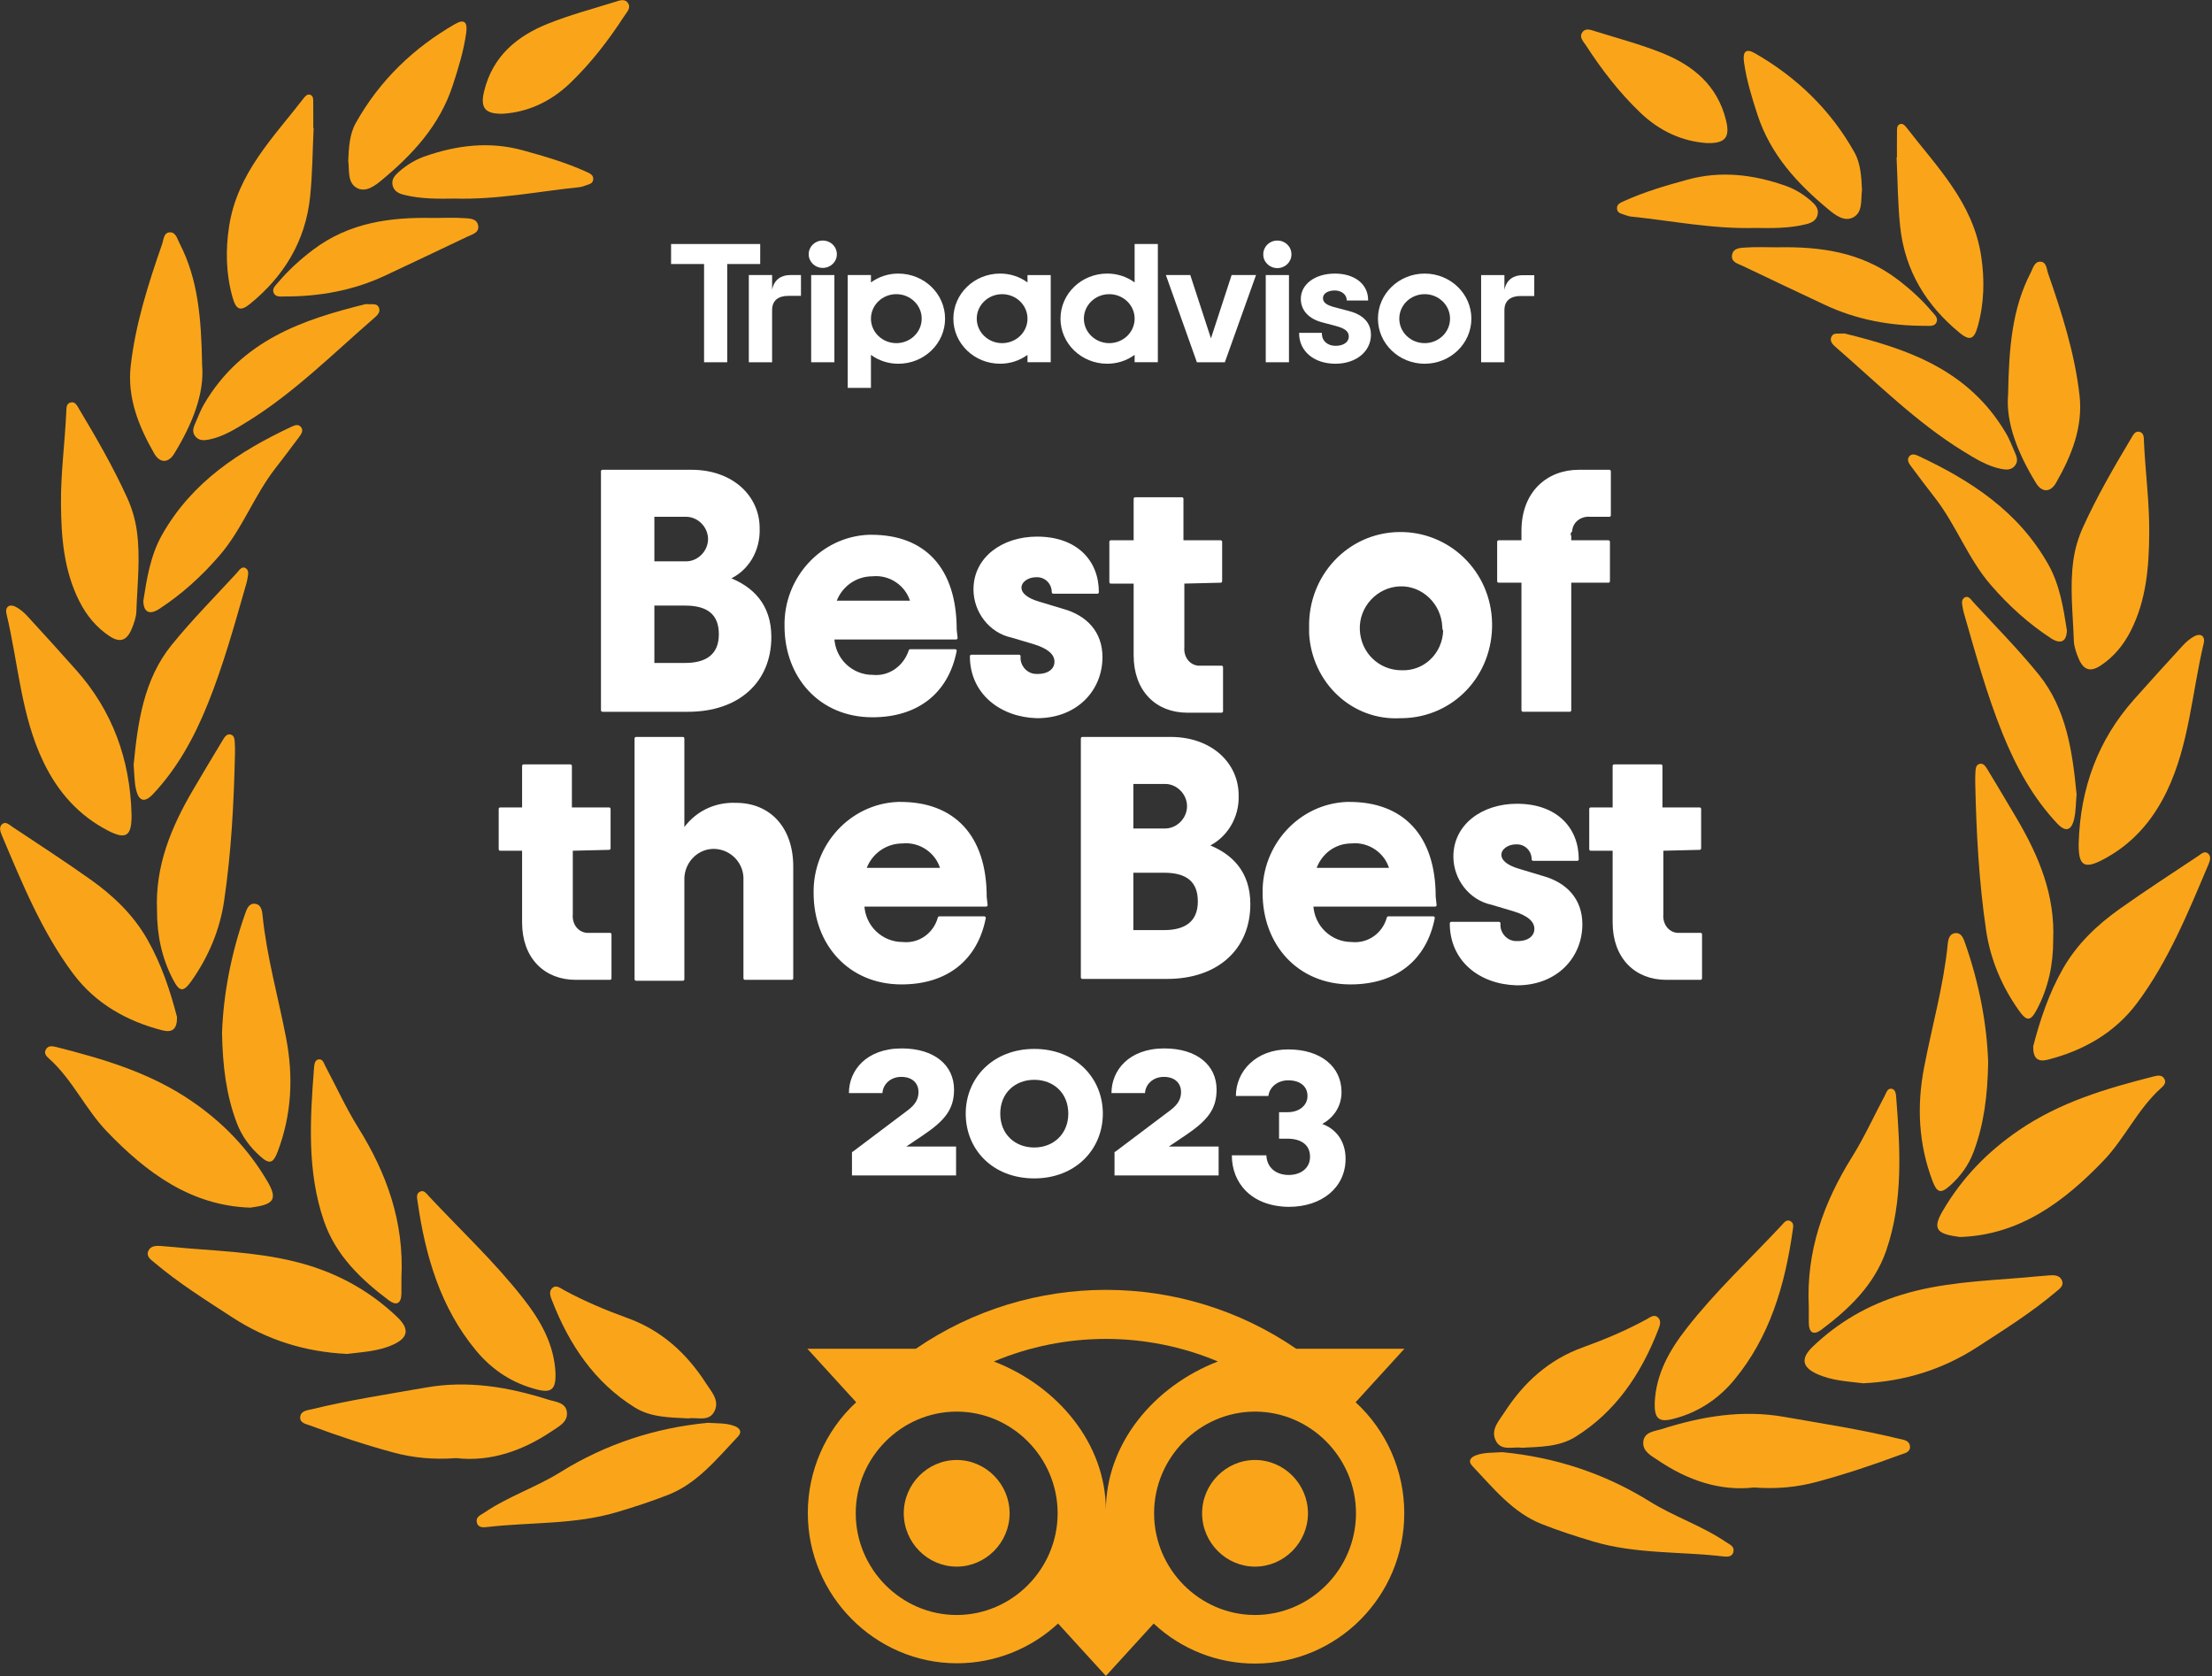
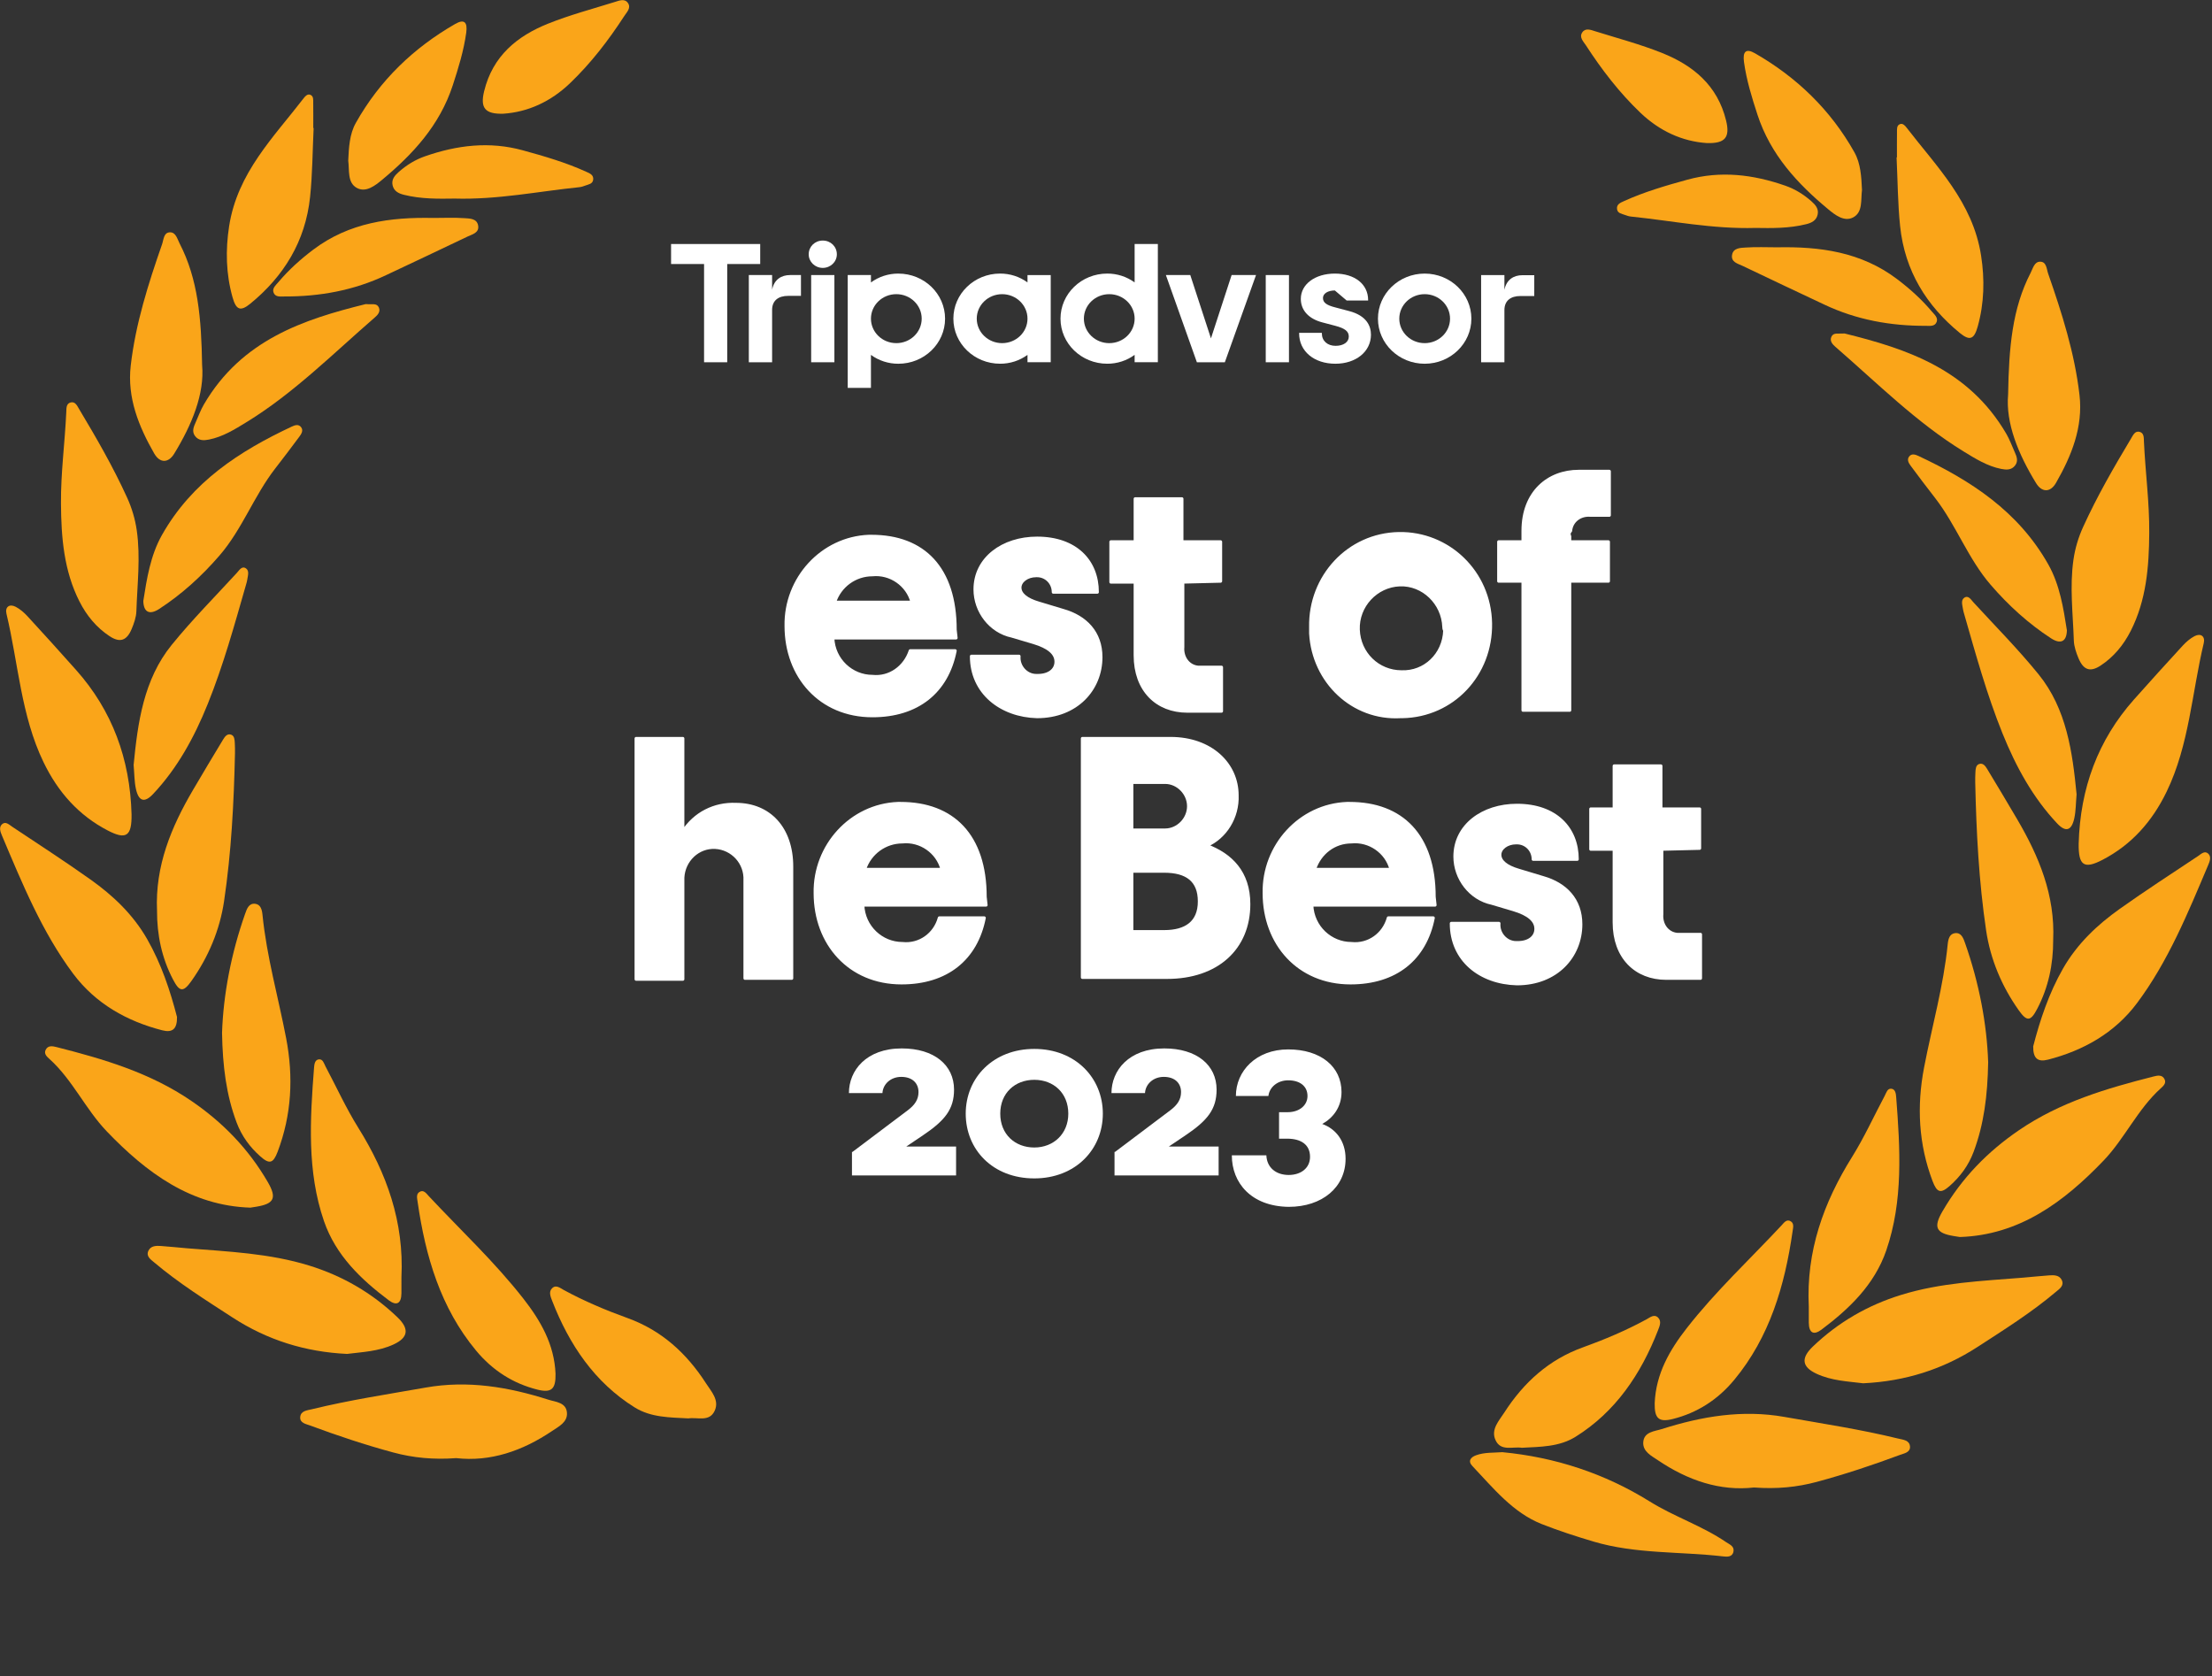
<svg xmlns="http://www.w3.org/2000/svg" width="100%" height="100%" viewBox="0 0 1065 807" version="1.1" xml:space="preserve" style="fill-rule:evenodd;clip-rule:evenodd;stroke-linejoin:round;stroke-miterlimit:2;">
  <rect x="0" y="0" width="1065" height="807" fill="#333333" stroke="none" />
  <g transform="matrix(1,0,0,1,-32353,-13486.3)">
    <g transform="matrix(6.778,0,0,6.829,31641.7,12822.9)">
      <g transform="matrix(0.301,0,0,0.301,237.29,187.028)">
        <path d="M0,25.354C-3.517,24.911 -7.424,24.779 -11.013,23.118C-14.422,21.54 -14.765,19.5 -11.899,16.772C-5.878,11.038 1.113,7.058 8.944,4.657C18.344,1.773 28.051,1.392 37.714,0.616C39.784,0.45 41.851,0.213 43.923,0.075C45.02,0 46.272,0.005 46.848,1.137C47.532,2.486 46.307,3.25 45.522,3.91C39.715,8.785 33.326,12.759 27.004,16.831C18.822,22.1 9.9,24.883 0,25.354" style="fill:rgb(250,165,25);fill-rule:nonzero;" />
      </g>
      <g transform="matrix(0.301,0,0,0.301,244.157,172.884)">
        <path d="M0,38.084C-0.488,38.008 -0.979,37.938 -1.467,37.855C-5.605,37.167 -6.291,35.825 -4.112,32.097C0.456,24.277 6.535,18.098 13.928,13.085C23.703,6.458 34.613,3.289 45.709,0.489C46.661,0.249 47.799,0 48.339,1.193C48.749,2.101 47.981,2.759 47.396,3.282C41.98,8.125 38.906,15.025 33.91,20.197C24.482,29.959 13.973,37.645 0,38.084" style="fill:rgb(250,165,25);fill-rule:nonzero;" />
      </g>
      <g transform="matrix(0.301,0,0,0.301,249.368,158.213)">
        <path d="M0,42.171C1.587,36.076 3.695,29.734 7.053,23.92C10.398,18.127 15.126,13.707 20.408,9.983C26.478,5.702 32.722,1.692 38.912,-2.399C39.616,-2.865 40.452,-3.739 41.304,-2.961C42.081,-2.249 41.676,-1.18 41.32,-0.345C36.523,10.92 31.831,22.32 24.493,32.054C19.211,39.06 11.801,43.171 3.489,45.288C1.052,45.91 -0.04,44.982 0,42.171" style="fill:rgb(250,165,25);fill-rule:nonzero;" />
      </g>
      <g transform="matrix(0.301,0,0,0.301,229.535,196.778)">
        <path d="M0,17.365C-7.998,18.271 -15.604,15.717 -22.638,11.005C-24.192,9.963 -26.288,8.955 -26.135,6.749C-25.964,4.302 -23.433,4.211 -21.779,3.688C-12.327,0.701 -2.766,-0.906 7.183,0.837C16.16,2.409 25.171,3.758 34.045,5.913C35.177,6.188 36.704,6.263 36.815,7.77C36.917,9.16 35.429,9.373 34.459,9.731C28.018,12.109 21.504,14.259 14.885,16.034C10.154,17.303 5.335,17.761 0,17.365" style="fill:rgb(250,165,25);fill-rule:nonzero;" />
      </g>
      <g transform="matrix(0.301,0,0,0.301,252.598,143.577)">
        <path d="M0,43.318C0.354,30.359 4.562,19.031 13.07,9.546C16.861,5.32 20.681,1.122 24.539,-3.036C25.353,-3.913 26.308,-4.737 27.345,-5.274C28.814,-6.035 29.9,-5.229 29.517,-3.635C26.721,7.974 26.092,20.176 20.781,31.104C17.348,38.171 12.433,43.61 5.599,47.128C1.274,49.353 -0.078,48.468 0,43.318" style="fill:rgb(250,165,25);fill-rule:nonzero;" />
      </g>
      <g transform="matrix(0.301,0,0,0.301,257.61,137.336)">
        <path d="M0,-8.705C-0.049,-0.781 -0.687,7.018 -4.349,14.196C-6.062,17.555 -8.396,20.343 -11.476,22.355C-13.919,23.951 -15.528,23.408 -16.689,20.643C-17.239,19.334 -17.748,17.888 -17.795,16.487C-18.003,10.193 -18.793,3.899 -17.888,-2.407C-17.501,-5.1 -16.718,-7.676 -15.61,-10.094C-12.313,-17.292 -8.345,-24.1 -4.279,-30.844C-3.819,-31.607 -3.371,-32.656 -2.293,-32.393C-1.189,-32.123 -1.29,-30.976 -1.248,-30.076C-0.921,-22.949 0.062,-15.862 0,-8.705" style="fill:rgb(250,165,25);fill-rule:nonzero;" />
      </g>
      <g transform="matrix(0.301,0,0,0.301,250.787,156.669)">
        <path d="M0,22.433C0.016,28.098 -1.123,33.492 -3.765,38.509C-5.316,41.457 -6.183,41.589 -8.15,38.823C-12.116,33.247 -14.807,26.966 -15.824,20.16C-17.535,8.707 -18.137,-2.873 -18.395,-14.463C-18.413,-15.291 -18.393,-16.121 -18.348,-16.947C-18.309,-17.676 -18.251,-18.525 -17.518,-18.806C-16.601,-19.156 -16.025,-18.391 -15.604,-17.7C-13.211,-13.775 -10.834,-9.838 -8.494,-5.879C-3.37,2.794 0.479,11.896 0,22.433" style="fill:rgb(250,165,25);fill-rule:nonzero;" />
      </g>
      <g transform="matrix(0.301,0,0,0.301,233.427,175.902)">
        <path d="M0,44.361C-0.644,31.389 3.487,19.998 10.2,9.326C13.075,4.756 15.353,-0.226 17.916,-5.013C18.29,-5.71 18.525,-6.761 19.469,-6.672C20.437,-6.58 20.562,-5.513 20.622,-4.73C21.566,7.381 22.317,19.58 18.277,31.222C15.497,39.233 9.532,44.89 2.99,49.756C1.152,51.122 0.023,50.55 0.002,48.09C-0.009,46.847 0,45.604 0,44.361" style="fill:rgb(250,165,25);fill-rule:nonzero;" />
      </g>
      <g transform="matrix(0.301,0,0,0.301,246.169,172.154)">
        <path d="M0,-0.422C-0.14,7.405 -1,14.131 -3.446,20.59C-4.651,23.773 -6.576,26.335 -9.029,28.5C-11.201,30.417 -12.078,30.158 -13.135,27.385C-16.424,18.751 -16.883,9.909 -15.129,0.833C-13.267,-8.806 -10.533,-18.261 -9.545,-28.085C-9.428,-29.25 -9.121,-30.501 -7.817,-30.657C-6.312,-30.839 -5.841,-29.424 -5.441,-28.298C-2.143,-19.004 -0.303,-9.403 0,-0.422" style="fill:rgb(250,165,25);fill-rule:nonzero;" />
      </g>
      <g transform="matrix(0.301,0,0,0.301,222.481,184.423)">
        <path d="M0,38.638C0.295,31.746 3.547,26.204 7.556,21.108C14.365,12.449 22.408,5.024 29.908,-2.946C30.495,-3.57 31.134,-4.565 32.148,-3.903C32.934,-3.391 32.663,-2.42 32.546,-1.61C30.7,11.182 27.112,23.216 18.774,33.201C14.872,37.875 10.034,40.929 4.291,42.367C0.95,43.203 -0.077,42.242 0,38.638" style="fill:rgb(250,165,25);fill-rule:nonzero;" />
      </g>
      <g transform="matrix(0.301,0,0,0.301,247.586,122.535)">
        <path d="M0,8.023C0.186,-2.931 0.954,-12.081 5.309,-20.451C5.864,-21.52 6.189,-23.071 7.561,-23.064C9.081,-23.057 9.068,-21.351 9.451,-20.26C12.698,-11.01 15.705,-1.655 16.846,8.162C17.721,15.691 14.941,22.422 11.32,28.706C9.944,31.094 7.937,30.972 6.593,28.792C2.38,21.964 -0.604,14.725 0,8.023" style="fill:rgb(250,165,25);fill-rule:nonzero;" />
      </g>
      <g transform="matrix(0.301,0,0,0.301,239.689,118.782)">
        <path d="M0,-35.027C0,-36.997 -0.018,-38.966 0.01,-40.936C0.02,-41.64 -0.092,-42.508 0.717,-42.813C1.349,-43.052 1.862,-42.522 2.228,-42.052C9.363,-32.85 17.91,-24.527 19.858,-12.021C20.727,-6.447 20.604,-0.867 19.057,4.604C18.219,7.564 17.207,8.025 14.837,6.098C7.006,-0.271 1.853,-8.42 0.75,-18.896C0.188,-24.238 0.175,-29.645 -0.086,-35.022C-0.057,-35.024 -0.028,-35.026 0,-35.027" style="fill:rgb(250,165,25);fill-rule:nonzero;" />
      </g>
      <g transform="matrix(0.301,0,0,0.301,252.45,141.771)">
        <path d="M0,37.775C-0.186,39.871 -0.165,41.661 -0.536,43.357C-1.182,46.314 -2.567,46.717 -4.585,44.591C-10.324,38.542 -14.313,31.301 -17.479,23.521C-21.171,14.446 -23.798,4.991 -26.521,-4.428C-26.636,-4.824 -26.762,-5.223 -26.818,-5.63C-26.946,-6.538 -27.356,-7.669 -26.529,-8.252C-25.549,-8.942 -24.921,-7.82 -24.346,-7.197C-19.185,-1.615 -13.797,3.768 -8.979,9.66C-2.346,17.773 -0.968,27.897 0,37.775" style="fill:rgb(250,165,25);fill-rule:nonzero;" />
      </g>
      <g transform="matrix(0.301,0,0,0.301,251.761,130.107)">
        <path d="M0,38.104C-0.053,40.733 -1.442,41.469 -3.745,39.983C-9.071,36.547 -13.767,32.31 -17.996,27.449C-23.317,21.336 -26.129,13.496 -31.081,7.148C-33.019,4.666 -34.939,2.168 -36.82,-0.361C-37.291,-0.994 -37.844,-1.819 -37.215,-2.608C-36.61,-3.365 -35.738,-3.053 -35.011,-2.714C-22.723,3.016 -11.478,10.192 -4.379,22.7C-1.668,27.478 -0.81,32.968 0,38.104" style="fill:rgb(250,165,25);fill-rule:nonzero;" />
      </g>
      <g transform="matrix(0.301,0,0,0.301,237.206,102.814)">
        <path d="M0,25.659C-0.307,27.922 0.247,30.831 -2.045,32.061C-4.174,33.204 -6.343,31.516 -8.002,30.147C-15.232,24.179 -21.58,17.41 -24.672,8.012C-25.994,3.991 -27.254,-0.063 -27.845,-4.285C-28.199,-6.818 -27.342,-7.545 -25.251,-6.353C-15.489,-0.785 -7.464,6.788 -1.779,16.849C-0.306,19.456 -0.146,22.578 0,25.659" style="fill:rgb(250,165,25);fill-rule:nonzero;" />
      </g>
      <g transform="matrix(0.301,0,0,0.301,235.962,130.21)">
        <path d="M0,-31.755C14.658,-28.167 29.289,-23.388 38.195,-8.25C38.969,-6.936 39.505,-5.468 40.135,-4.064C40.603,-3.02 41.095,-1.929 40.28,-0.856C39.42,0.278 38.193,0.206 37.003,-0.026C33.729,-0.668 30.897,-2.422 28.083,-4.137C16.983,-10.902 7.709,-20.151 -2.137,-28.62C-2.804,-29.193 -3.565,-29.987 -3.073,-31.008C-2.58,-32.033 -1.515,-31.625 0,-31.755" style="fill:rgb(250,165,25);fill-rule:nonzero;" />
      </g>
      <g transform="matrix(0.301,0,0,0.301,231.177,120.118)">
        <path d="M0,-18.403C10.054,-18.608 19.797,-17.338 28.285,-10.977C31.275,-8.736 34.064,-6.254 36.508,-3.374C37.082,-2.698 37.992,-1.972 37.674,-0.999C37.279,0.205 36.034,-0.017 35.093,-0.014C26.776,0.012 18.73,-1.414 11.096,-5.008C4.682,-8.028 -1.757,-10.994 -8.152,-14.056C-9.239,-14.576 -10.955,-14.918 -10.623,-16.666C-10.314,-18.292 -8.622,-18.269 -7.421,-18.352C-4.957,-18.522 -2.475,-18.403 0,-18.403" style="fill:rgb(250,165,25);fill-rule:nonzero;" />
      </g>
      <g transform="matrix(0.301,0,0,0.301,229.647,109.252)">
        <path d="M0,13.159C-10.186,13.446 -19.75,11.474 -29.397,10.496C-29.885,10.447 -30.373,10.294 -30.835,10.115C-31.557,9.835 -32.535,9.756 -32.688,8.792C-32.877,7.607 -31.862,7.244 -31.067,6.885C-26.231,4.7 -21.173,3.244 -16.088,1.857C-8.233,-0.287 -0.571,0.639 7.006,3.261C9.291,4.052 11.334,5.295 13.177,6.913C14.125,7.746 14.966,8.68 14.637,10.077C14.313,11.451 13.179,11.974 11.984,12.272C7.896,13.294 3.729,13.213 0,13.159" style="fill:rgb(250,165,25);fill-rule:nonzero;" />
      </g>
      <g transform="matrix(0.301,0,0,0.301,211.657,206.924)">
        <path d="M0,-24.613C12.405,-23.44 24.113,-19.661 34.796,-13.062C40.63,-9.459 47.128,-7.391 52.797,-3.553C53.602,-3.008 54.795,-2.608 54.551,-1.339C54.293,0 53.021,-0.099 52.099,-0.205C41.89,-1.379 31.482,-0.729 21.473,-3.691C17.379,-4.902 13.298,-6.212 9.315,-7.77C2.493,-10.441 -2.104,-16.175 -7.061,-21.363C-8.188,-22.544 -7.468,-23.426 -6.209,-23.883C-4.201,-24.611 -2.104,-24.453 0,-24.613" style="fill:rgb(250,165,25);fill-rule:nonzero;" />
      </g>
      <g transform="matrix(0.301,0,0,0.301,213.048,190.032)">
        <path d="M0,30.474C-2.206,30.152 -4.978,31.375 -6.223,28.687C-7.381,26.188 -5.413,24.171 -4.167,22.248C0.454,15.119 6.428,9.812 14.358,6.972C19.503,5.13 24.568,3.013 29.418,0.389C30.258,-0.065 31.218,-0.901 32.138,-0.014C33.009,0.825 32.508,1.977 32.146,2.899C28.078,13.3 22.052,22.095 12.655,27.904C8.788,30.294 4.31,30.24 0,30.474" style="fill:rgb(250,165,25);fill-rule:nonzero;" />
      </g>
      <g transform="matrix(0.301,0,0,0.301,226.196,99.128)">
        <path d="M0,26.92C-5.835,26.54 -11.212,24.09 -15.734,19.799C-20.653,15.132 -24.832,9.753 -28.578,4.019C-29.16,3.128 -30.231,2.149 -29.43,0.99C-28.667,-0.113 -27.403,0.414 -26.395,0.728C-21.091,2.374 -15.696,3.786 -10.538,5.844C-3.354,8.712 2.476,13.341 4.513,21.663C5.48,25.619 4.256,27.033 0,26.92" style="fill:rgb(250,165,25);fill-rule:nonzero;" />
      </g>
      <g transform="matrix(0.301,0,0,0.301,129.594,184.958)">
        <path d="M0,25.354C3.516,24.911 7.424,24.779 11.013,23.118C14.422,21.539 14.765,19.5 11.899,16.771C5.877,11.038 -1.113,7.058 -8.944,4.656C-18.344,1.773 -28.051,1.391 -37.714,0.616C-39.784,0.449 -41.851,0.212 -43.922,0.074C-45.019,0 -46.272,0.004 -46.847,1.136C-47.532,2.485 -46.307,3.25 -45.522,3.91C-39.715,8.784 -33.326,12.758 -27.004,16.831C-18.823,22.1 -9.9,24.883 0,25.354" style="fill:rgb(250,165,25);fill-rule:nonzero;" />
      </g>
      <g transform="matrix(0.301,0,0,0.301,122.727,170.814)">
        <path d="M0,38.083C0.489,38.008 0.979,37.937 1.467,37.855C5.606,37.167 6.292,35.825 4.113,32.096C-0.456,24.277 -6.535,18.097 -13.928,13.085C-23.702,6.458 -34.613,3.289 -45.709,0.489C-46.66,0.249 -47.798,0 -48.338,1.193C-48.749,2.101 -47.981,2.758 -47.396,3.281C-41.98,8.125 -38.906,15.024 -33.91,20.197C-24.482,29.958 -13.972,37.645 0,38.083" style="fill:rgb(250,165,25);fill-rule:nonzero;" />
      </g>
      <g transform="matrix(0.301,0,0,0.301,117.516,156.143)">
        <path d="M0,42.171C-1.586,36.077 -3.695,29.735 -7.053,23.921C-10.399,18.127 -15.126,13.708 -20.408,9.983C-26.478,5.702 -32.722,1.693 -38.912,-2.398C-39.617,-2.864 -40.453,-3.739 -41.304,-2.96C-42.082,-2.249 -41.676,-1.179 -41.321,-0.344C-36.523,10.921 -31.831,22.321 -24.493,32.055C-19.211,39.061 -11.8,43.171 -3.49,45.289C-1.052,45.91 0.04,44.982 0,42.171" style="fill:rgb(250,165,25);fill-rule:nonzero;" />
      </g>
      <g transform="matrix(0.301,0,0,0.301,137.349,194.708)">
        <path d="M0,17.364C7.998,18.271 15.604,15.717 22.637,11.004C24.192,9.963 26.288,8.954 26.135,6.749C25.964,4.301 23.433,4.211 21.779,3.688C12.327,0.701 2.766,-0.907 -7.183,0.837C-16.161,2.409 -25.171,3.758 -34.045,5.913C-35.176,6.187 -36.705,6.263 -36.815,7.769C-36.917,9.16 -35.429,9.373 -34.459,9.73C-28.017,12.108 -21.504,14.259 -14.885,16.034C-10.154,17.303 -5.335,17.76 0,17.364" style="fill:rgb(250,165,25);fill-rule:nonzero;" />
      </g>
      <g transform="matrix(0.301,0,0,0.301,114.287,141.507)">
        <path d="M0,43.319C-0.354,30.359 -4.561,19.032 -13.07,9.547C-16.861,5.321 -20.681,1.123 -24.539,-3.035C-25.353,-3.912 -26.308,-4.737 -27.345,-5.274C-28.814,-6.035 -29.901,-5.228 -29.517,-3.635C-26.721,7.975 -26.092,20.176 -20.782,31.105C-17.348,38.171 -12.433,43.611 -5.599,47.128C-1.274,49.354 0.078,48.469 0,43.319" style="fill:rgb(250,165,25);fill-rule:nonzero;" />
      </g>
      <g transform="matrix(0.301,0,0,0.301,155.228,204.854)">
-         <path d="M0,-24.613C-12.406,-23.44 -24.113,-19.662 -34.797,-13.062C-40.63,-9.459 -47.128,-7.391 -52.797,-3.553C-53.603,-3.008 -54.795,-2.609 -54.551,-1.34C-54.294,0 -53.021,-0.099 -52.099,-0.205C-41.89,-1.379 -31.483,-0.73 -21.473,-3.692C-17.379,-4.903 -13.298,-6.212 -9.316,-7.77C-2.494,-10.441 2.104,-16.175 7.061,-21.364C8.188,-22.544 7.467,-23.426 6.208,-23.884C4.201,-24.612 2.103,-24.454 0,-24.613" style="fill:rgb(250,165,25);fill-rule:nonzero;" />
-       </g>
+         </g>
      <g transform="matrix(0.301,0,0,0.301,109.274,135.265)">
        <path d="M0,-8.705C0.049,-0.781 0.687,7.018 4.349,14.196C6.063,17.555 8.396,20.343 11.476,22.355C13.92,23.951 15.528,23.408 16.69,20.643C17.24,19.335 17.749,17.889 17.795,16.487C18.003,10.193 18.793,3.899 17.888,-2.407C17.501,-5.1 16.718,-7.676 15.61,-10.094C12.314,-17.292 8.345,-24.1 4.279,-30.844C3.82,-31.607 3.372,-32.656 2.293,-32.393C1.19,-32.123 1.29,-30.976 1.249,-30.076C0.921,-22.948 -0.062,-15.862 0,-8.705" style="fill:rgb(250,165,25);fill-rule:nonzero;" />
      </g>
      <g transform="matrix(0.301,0,0,0.301,116.097,154.599)">
        <path d="M0,22.434C-0.016,28.099 1.124,33.492 3.765,38.51C5.316,41.458 6.184,41.589 8.151,38.824C12.117,33.247 14.807,26.967 15.824,20.161C17.536,8.708 18.137,-2.873 18.395,-14.463C18.414,-15.29 18.393,-16.12 18.348,-16.946C18.309,-17.676 18.251,-18.524 17.518,-18.805C16.601,-19.155 16.025,-18.39 15.604,-17.699C13.211,-13.774 10.834,-9.838 8.495,-5.878C3.371,2.794 -0.478,11.896 0,22.434" style="fill:rgb(250,165,25);fill-rule:nonzero;" />
      </g>
      <g transform="matrix(0.301,0,0,0.301,133.458,173.831)">
        <path d="M0,44.362C0.644,31.389 -3.487,19.998 -10.2,9.327C-13.075,4.757 -15.353,-0.226 -17.916,-5.012C-18.29,-5.709 -18.525,-6.761 -19.468,-6.671C-20.436,-6.579 -20.561,-5.512 -20.622,-4.729C-21.566,7.382 -22.317,19.58 -18.277,31.223C-15.497,39.234 -9.531,44.891 -2.99,49.756C-1.152,51.123 -0.023,50.551 -0.001,48.091C0.009,46.847 0,45.605 0,44.362" style="fill:rgb(250,165,25);fill-rule:nonzero;" />
      </g>
      <g transform="matrix(0.301,0,0,0.301,120.715,170.084)">
        <path d="M0,-0.421C0.139,7.406 1,14.131 3.446,20.591C4.651,23.773 6.575,26.335 9.029,28.501C11.201,30.417 12.077,30.158 13.134,27.386C16.424,18.752 16.882,9.91 15.128,0.834C13.266,-8.805 10.533,-18.26 9.544,-28.084C9.427,-29.249 9.121,-30.5 7.817,-30.657C6.312,-30.838 5.841,-29.423 5.441,-28.298C2.142,-19.003 0.302,-9.402 0,-0.421" style="fill:rgb(250,165,25);fill-rule:nonzero;" />
      </g>
      <g transform="matrix(0.301,0,0,0.301,144.404,182.353)">
        <path d="M0,38.637C-0.294,31.746 -3.547,26.203 -7.555,21.107C-14.365,12.449 -22.409,5.024 -29.908,-2.946C-30.495,-3.57 -31.134,-4.565 -32.148,-3.904C-32.934,-3.391 -32.663,-2.421 -32.546,-1.61C-30.7,11.182 -27.112,23.215 -18.774,33.201C-14.872,37.875 -10.034,40.928 -4.291,42.366C-0.95,43.202 0.077,42.241 0,38.637" style="fill:rgb(250,165,25);fill-rule:nonzero;" />
      </g>
      <g transform="matrix(0.301,0,0,0.301,119.299,120.464)">
        <path d="M0,8.023C-0.185,-2.931 -0.954,-12.082 -5.308,-20.452C-5.864,-21.52 -6.189,-23.071 -7.56,-23.064C-9.081,-23.057 -9.068,-21.351 -9.451,-20.261C-12.698,-11.01 -15.705,-1.655 -16.845,8.161C-17.721,15.691 -14.94,22.421 -11.32,28.706C-9.944,31.094 -7.937,30.971 -6.592,28.792C-2.379,21.964 0.605,14.725 0,8.023" style="fill:rgb(250,165,25);fill-rule:nonzero;" />
      </g>
      <g transform="matrix(0.301,0,0,0.301,127.195,116.712)">
        <path d="M0,-35.028C0,-36.998 0.018,-38.967 -0.009,-40.937C-0.019,-41.641 0.092,-42.509 -0.716,-42.814C-1.348,-43.052 -1.862,-42.523 -2.227,-42.053C-9.363,-32.851 -17.91,-24.528 -19.858,-12.022C-20.727,-6.448 -20.604,-0.868 -19.056,4.603C-18.219,7.563 -17.207,8.024 -14.836,6.097C-7.006,-0.272 -1.852,-8.421 -0.75,-18.897C-0.187,-24.239 -0.175,-29.645 0.086,-35.023C0.058,-35.025 0.029,-35.026 0,-35.028" style="fill:rgb(250,165,25);fill-rule:nonzero;" />
      </g>
      <g transform="matrix(0.301,0,0,0.301,114.434,139.701)">
        <path d="M0,37.775C0.187,39.87 0.165,41.66 0.536,43.356C1.183,46.314 2.567,46.717 4.585,44.59C10.325,38.542 14.314,31.3 17.479,23.521C21.172,14.445 23.798,4.991 26.521,-4.429C26.636,-4.825 26.762,-5.224 26.819,-5.631C26.947,-6.539 27.356,-7.67 26.53,-8.252C25.55,-8.942 24.922,-7.82 24.346,-7.197C19.186,-1.615 13.797,3.767 8.979,9.659C2.346,17.772 0.968,27.897 0,37.775" style="fill:rgb(250,165,25);fill-rule:nonzero;" />
      </g>
      <g transform="matrix(0.301,0,0,0.301,153.836,187.961)">
        <path d="M0,30.475C2.206,30.153 4.977,31.375 6.223,28.687C7.38,26.189 5.412,24.171 4.166,22.249C-0.455,15.12 -6.428,9.812 -14.359,6.973C-19.504,5.131 -24.569,3.013 -29.419,0.389C-30.258,-0.065 -31.218,-0.9 -32.138,-0.014C-33.009,0.826 -32.508,1.977 -32.147,2.9C-28.079,13.301 -22.052,22.096 -12.656,27.905C-8.788,30.295 -4.311,30.24 0,30.475" style="fill:rgb(250,165,25);fill-rule:nonzero;" />
      </g>
      <g transform="matrix(0.301,0,0,0.301,115.123,128.037)">
        <path d="M0,38.105C0.053,40.733 1.442,41.47 3.746,39.984C9.072,36.547 13.767,32.31 17.997,27.45C23.318,21.336 26.129,13.496 31.082,7.148C33.019,4.666 34.94,2.169 36.821,-0.36C37.291,-0.993 37.844,-1.818 37.215,-2.607C36.611,-3.365 35.739,-3.053 35.011,-2.713C22.723,3.017 11.479,10.192 4.379,22.701C1.668,27.478 0.81,32.969 0,38.105" style="fill:rgb(250,165,25);fill-rule:nonzero;" />
      </g>
      <g transform="matrix(0.301,0,0,0.301,129.679,100.744)">
        <path d="M0,25.659C0.306,27.922 -0.248,30.831 2.044,32.061C4.173,33.204 6.342,31.517 8.001,30.148C15.232,24.179 21.58,17.41 24.671,8.012C25.994,3.991 27.254,-0.063 27.844,-4.285C28.198,-6.818 27.341,-7.545 25.25,-6.353C15.489,-0.785 7.463,6.788 1.778,16.849C0.305,19.456 0.146,22.578 0,25.659" style="fill:rgb(250,165,25);fill-rule:nonzero;" />
      </g>
      <g transform="matrix(0.301,0,0,0.301,130.922,128.14)">
        <path d="M0,-31.756C-14.658,-28.168 -29.289,-23.388 -38.195,-8.251C-38.968,-6.937 -39.504,-5.469 -40.134,-4.065C-40.602,-3.02 -41.094,-1.93 -40.28,-0.857C-39.42,0.277 -38.193,0.206 -37.002,-0.027C-33.728,-0.669 -30.897,-2.423 -28.083,-4.138C-16.983,-10.903 -7.708,-20.152 2.137,-28.621C2.804,-29.194 3.566,-29.987 3.074,-31.009C2.581,-32.033 1.515,-31.626 0,-31.756" style="fill:rgb(250,165,25);fill-rule:nonzero;" />
      </g>
      <g transform="matrix(0.301,0,0,0.301,135.707,118.048)">
        <path d="M0,-18.402C-10.054,-18.608 -19.797,-17.338 -28.285,-10.977C-31.275,-8.736 -34.063,-6.253 -36.508,-3.373C-37.082,-2.698 -37.992,-1.971 -37.674,-0.999C-37.28,0.206 -36.035,-0.016 -35.093,-0.013C-26.776,0.012 -18.73,-1.413 -11.095,-5.008C-4.681,-8.028 1.756,-10.993 8.152,-14.055C9.24,-14.575 10.955,-14.917 10.623,-16.666C10.314,-18.291 8.622,-18.268 7.421,-18.351C4.957,-18.521 2.475,-18.402 0,-18.402" style="fill:rgb(250,165,25);fill-rule:nonzero;" />
      </g>
      <g transform="matrix(0.301,0,0,0.301,140.689,97.058)">
        <path d="M0,26.92C5.835,26.54 11.212,24.09 15.734,19.799C20.653,15.132 24.833,9.753 28.579,4.019C29.16,3.128 30.231,2.149 29.43,0.99C28.667,-0.113 27.403,0.415 26.395,0.728C21.09,2.374 15.696,3.786 10.539,5.844C3.353,8.712 -2.475,13.341 -4.512,21.663C-5.481,25.619 -4.255,27.033 0,26.92" style="fill:rgb(250,165,25);fill-rule:nonzero;" />
      </g>
      <g transform="matrix(0.301,0,0,0.301,137.237,107.182)">
        <path d="M0,13.159C10.185,13.446 19.749,11.474 29.397,10.496C29.884,10.447 30.373,10.294 30.834,10.116C31.556,9.836 32.535,9.756 32.688,8.792C32.876,7.607 31.862,7.244 31.067,6.885C26.231,4.7 21.172,3.244 16.088,1.857C8.233,-0.287 0.571,0.639 -7.006,3.261C-9.292,4.052 -11.334,5.295 -13.177,6.913C-14.125,7.746 -14.966,8.68 -14.637,10.077C-14.313,11.451 -13.179,11.974 -11.985,12.272C-7.896,13.294 -3.73,13.213 0,13.159" style="fill:rgb(250,165,25);fill-rule:nonzero;" />
      </g>
    </g>
    <g transform="matrix(0.414,0,0,0.417,32127.3,13951.5)">
-       <path d="M2121.68,503.25L2178.45,441.49L2052.61,441.49C1919.44,350.857 1743.44,350.857 1610.27,441.49L1484.1,441.49L1540.87,503.25C1505.05,536.093 1484.62,582.524 1484.62,631.124C1484.62,726.293 1562.93,804.604 1658.1,804.604C1701.65,804.604 1743.64,788.209 1775.66,758.7L1831.28,819.21L1886.86,758.74C1918.88,788.482 1961.02,805 2004.72,804.94C2100.53,804.94 2178.27,727.27 2178.27,631.46C2178.33,582.679 2157.76,536.079 2121.68,503.25ZM1657.76,748.86C1593.36,748.86 1540.36,695.864 1540.36,631.46C1540.36,567.056 1593.36,514.06 1657.76,514.06C1722.16,514.06 1775.16,567.056 1775.16,631.46C1775.16,695.864 1722.16,748.86 1657.76,748.86ZM1831.28,628.08C1831.28,550.82 1775.08,484.53 1700.97,456.18C1784.33,421.454 1878.2,421.454 1961.56,456.18C1887.46,484.54 1831.28,550.83 1831.28,628.08ZM2004.72,748.86C1940.32,748.86 1887.32,695.864 1887.32,631.46C1887.32,567.056 1940.32,514.06 2004.72,514.06C2069.12,514.06 2122.12,567.056 2122.12,631.46C2122.12,695.864 2069.12,748.86 2004.72,748.86ZM2004.72,569.92C1970.96,569.92 1943.17,597.705 1943.17,631.47C1943.17,665.235 1970.96,693.02 2004.72,693.02C2038.49,693.02 2066.27,665.235 2066.27,631.47C2066.27,631.467 2066.27,631.463 2066.27,631.46C2066.27,597.7 2038.49,569.92 2004.73,569.92C2004.73,569.92 2004.72,569.92 2004.72,569.92ZM1719.31,631.46C1719.31,631.463 1719.31,631.467 1719.31,631.47C1719.31,665.235 1691.53,693.02 1657.76,693.02C1624,693.02 1596.21,665.235 1596.21,631.47C1596.21,597.705 1624,569.92 1657.76,569.92C1691.52,569.92 1719.31,597.698 1719.31,631.46Z" style="fill:rgb(250,165,25);fill-rule:nonzero;" />
-     </g>
+       </g>
    <g transform="matrix(0.542,4.19791e-06,-4.52033e-38,0.523,33139.9,13252.8)">
      <g>
        <g transform="matrix(0.302,0,0,0.302,-1121.91,646.901)">
          <path d="M3420.46,175.1L3385.46,175.1C3360.4,175.1 3338.61,188.17 3332.62,219.77L3332.62,174.67L3264.11,174.67L3264.11,440.47L3332.62,440.47L3332.62,281.52C3332.62,252.65 3351.14,238.52 3380.01,238.52L3420.43,238.52L3420.46,175.1Z" style="fill:white;fill-rule:nonzero;" />
        </g>
        <g transform="matrix(0.302,0,0,0.302,-1121.91,646.901)">
          <path d="M3098.05,170.18C3022.17,170.18 2960.66,231.691 2960.66,307.57C2960.66,383.448 3022.17,444.96 3098.05,444.96C3173.93,444.96 3235.44,383.448 3235.44,307.57C3235.44,231.691 3173.93,170.18 3098.05,170.18ZM3098.05,382.18C3056.83,382.18 3023.41,348.764 3023.41,307.54C3023.41,266.316 3056.83,232.9 3098.05,232.9C3139.27,232.9 3172.69,266.317 3172.69,307.54L3172.69,307.55C3172.7,348.774 3139.28,382.196 3098.06,382.2L3098.05,382.2L3098.05,382.18Z" style="fill:white;fill-rule:nonzero;" />
        </g>
        <g transform="matrix(0.302,0,0,0.302,-1121.91,646.901)">
-           <path d="M2875.23,284.25L2835.37,273.311C2809.14,266.481 2798.92,258.433 2798.92,244.57C2798.92,231.06 2813.28,221.62 2833.83,221.62C2853.41,221.62 2868.75,234.45 2868.75,250.82L2868.75,252.33L2931.75,252.33L2931.75,250.81C2931.75,202.58 2892.41,170.17 2833.85,170.17C2775.85,170.17 2733.75,202.55 2733.75,247.17C2733.75,281.891 2756.75,308.029 2796.89,318.9L2835.07,329.31C2864.07,337.31 2874.86,346.31 2874.86,362.217C2874.86,379.06 2859.28,390.377 2836.07,390.377C2811.88,390.377 2795.63,375.087 2795.63,352.327L2795.63,350.806L2728.77,350.806L2728.77,352.327C2728.77,406.857 2772.66,444.947 2835.52,444.947C2896.1,444.947 2940.06,407.737 2940.06,356.487C2940.03,331.42 2928.79,298.529 2875.23,284.25Z" style="fill:white;fill-rule:nonzero;" />
+           <path d="M2875.23,284.25L2835.37,273.311C2809.14,266.481 2798.92,258.433 2798.92,244.57C2798.92,231.06 2813.28,221.62 2833.83,221.62L2868.75,252.33L2931.75,252.33L2931.75,250.81C2931.75,202.58 2892.41,170.17 2833.85,170.17C2775.85,170.17 2733.75,202.55 2733.75,247.17C2733.75,281.891 2756.75,308.029 2796.89,318.9L2835.07,329.31C2864.07,337.31 2874.86,346.31 2874.86,362.217C2874.86,379.06 2859.28,390.377 2836.07,390.377C2811.88,390.377 2795.63,375.087 2795.63,352.327L2795.63,350.806L2728.77,350.806L2728.77,352.327C2728.77,406.857 2772.66,444.947 2835.52,444.947C2896.1,444.947 2940.06,407.737 2940.06,356.487C2940.03,331.42 2928.79,298.529 2875.23,284.25Z" style="fill:white;fill-rule:nonzero;" />
        </g>
        <g transform="matrix(0.302,0,0,0.302,-1121.91,646.901)">
          <rect x="2630.59" y="174.66" width="68.33" height="265.8" style="fill:white;" />
-           <path d="M2664.75,69.52C2641.33,69.52 2623.36,88.04 2623.36,111.46C2623,134.322 2641.25,153.143 2664.11,153.497C2686.97,153.852 2705.8,135.606 2706.15,112.745C2706.16,112.317 2706.16,111.889 2706.15,111.46C2706.15,88.04 2688.18,69.52 2664.75,69.52Z" style="fill:white;fill-rule:nonzero;" />
        </g>
        <g transform="matrix(0.302,0,0,0.302,-1121.91,646.901)">
          <path d="M2469.43,367.67L2408.64,174.66L2336.86,174.66L2428.04,440.46L2510.28,440.46L2602,174.66L2530.22,174.66L2469.43,367.67Z" style="fill:white;fill-rule:nonzero;" />
        </g>
        <g transform="matrix(0.302,0,0,0.302,-1121.91,646.901)">
          <path d="M2244.92,197.14C2221.74,179.507 2193.39,170.016 2164.27,170.14C2088.39,170.14 2026.88,231.651 2026.88,307.529C2026.88,383.408 2088.39,444.92 2164.27,444.92C2193.39,445.048 2221.74,435.557 2244.92,417.92L2244.92,440.4L2313.24,440.4L2313.24,80.06L2244.92,80.06L2244.92,197.14ZM2170.32,382.2C2129.1,382.205 2095.68,348.793 2095.67,307.57C2095.67,266.347 2129.08,232.924 2170.3,232.92C2211.53,232.915 2244.95,266.327 2244.95,307.55L2244.95,307.571C2244.94,348.785 2211.54,382.193 2170.32,382.2Z" style="fill:white;fill-rule:nonzero;" />
        </g>
        <g transform="matrix(0.302,0,0,0.302,-1121.91,646.901)">
          <path d="M1929.81,197.14C1906.63,179.507 1878.28,170.016 1849.16,170.14C1773.28,170.14 1711.77,231.651 1711.77,307.529C1711.77,383.408 1773.28,444.92 1849.16,444.92C1878.28,445.048 1906.63,435.557 1929.81,417.92L1929.81,440.4L1998.14,440.4L1998.14,174.67L1929.81,174.67L1929.81,197.14ZM1929.81,307.57C1929.81,348.787 1896.39,382.195 1855.17,382.189C1813.95,382.183 1780.55,348.767 1780.55,307.547C1780.56,266.334 1813.97,232.927 1855.18,232.927C1896.4,232.927 1929.81,266.34 1929.81,307.555L1929.81,307.57Z" style="fill:white;fill-rule:nonzero;" />
        </g>
        <g transform="matrix(0.302,0,0,0.302,-1121.91,646.901)">
          <path d="M1549.97,170.18C1520.85,170.055 1492.5,179.547 1469.32,197.18L1469.32,174.67L1401,174.67L1401,518.5L1469.32,518.5L1469.32,417.99C1492.5,435.627 1520.84,445.118 1549.97,444.99C1625.85,444.99 1687.36,383.478 1687.36,307.599C1687.36,231.721 1625.85,170.207 1549.97,170.207L1549.97,170.18ZM1543.97,382.18C1502.75,382.18 1469.33,348.764 1469.33,307.54C1469.33,266.316 1502.75,232.9 1543.97,232.9C1585.19,232.9 1618.61,266.317 1618.61,307.54L1618.61,307.55C1618.62,348.774 1585.21,382.196 1543.98,382.2L1543.95,382.2L1543.97,382.18Z" style="fill:white;fill-rule:nonzero;" />
        </g>
        <g transform="matrix(0.302,0,0,0.302,-1121.91,646.901)">
          <rect x="1293.48" y="174.66" width="68.327" height="265.8" style="fill:white;" />
          <path d="M1327.64,69.52C1304.22,69.52 1286.24,88.04 1286.24,111.46C1286.24,134.325 1304.78,152.86 1327.64,152.86C1350.51,152.86 1369.04,134.325 1369.04,111.46C1369.04,88.04 1351.06,69.52 1327.64,69.52Z" style="fill:white;fill-rule:nonzero;" />
        </g>
        <g transform="matrix(0.302,0,0,0.302,-1121.91,646.901)">
          <path d="M1178.59,219.33L1178.59,174.67L1110.09,174.67L1110.09,440.47L1178.59,440.47L1178.59,281.09C1178.59,252.22 1197.11,238.09 1225.98,238.09L1263.46,238.09L1263.46,174.67L1231.46,174.67C1206.37,174.67 1184.59,187.74 1178.59,219.33Z" style="fill:white;fill-rule:nonzero;" />
        </g>
        <g transform="matrix(0.302,0,0,0.302,-1121.91,646.901)">
          <path d="M1143.6,80.05L881.42,80.05L881.42,141.03L978.46,141.03L978.46,440.46L1046.56,440.46L1046.56,141.03L1143.6,141.03L1143.6,80.05Z" style="fill:white;fill-rule:nonzero;" />
        </g>
      </g>
    </g>
    <g transform="matrix(3.308,0,0,6.113,29354.7,8600.34)">
      <g transform="matrix(0.812,0,0,0.447,754.583,520.473)">
-         <path d="M294.93,706.751L310.897,706.751C318.155,706.751 322.832,711.267 322.832,716.751C322.993,720.622 320.897,724.17 317.348,725.622C321.703,727.235 324.928,730.299 324.928,735.944C324.928,743.686 319.283,748.847 310.251,748.847L294.93,748.847L294.93,706.751ZM309.929,722.88C312.187,722.88 314.122,720.945 314.122,718.687C314.122,716.429 312.187,714.494 309.929,714.494L303.962,714.494L303.962,722.881L309.929,722.881L309.929,722.88ZM309.768,740.782C313.639,740.782 316.058,739.169 316.058,735.46C316.058,731.751 313.8,730.138 309.768,730.138L303.962,730.138L303.962,740.783L309.768,740.782Z" style="fill:white;fill-rule:nonzero;stroke:white;stroke-width:0.54px;" />
-       </g>
+         </g>
      <g transform="matrix(0.812,0,0,0.447,754.583,520.473)">
        <path d="M358.314,736.105L336.218,736.105C336.379,739.976 339.605,742.879 343.314,742.879C346.378,743.202 349.12,741.266 350.088,738.363L358.152,738.363C356.7,745.621 351.378,749.814 343.314,749.814C333.96,749.814 327.831,742.879 327.831,734.008C327.67,725.621 334.282,718.525 342.669,718.202L343.153,718.202C352.507,718.202 358.152,723.847 358.152,734.653L358.314,736.105ZM336.54,729.815L350.41,729.815C349.604,726.751 346.539,724.654 343.314,724.976C340.25,724.976 337.508,726.912 336.54,729.815Z" style="fill:white;fill-rule:nonzero;stroke:white;stroke-width:0.54px;" />
      </g>
      <g transform="matrix(0.812,0,0,0.447,754.583,520.473)">
        <path d="M361.055,739.33L369.603,739.33C369.442,741.104 370.893,742.717 372.667,742.717L372.99,742.717C374.925,742.717 376.216,741.749 376.216,740.298C376.216,738.847 374.926,737.717 372.184,736.911L368.313,735.782C364.442,734.976 361.7,731.427 361.7,727.557C361.7,722.073 366.7,718.525 372.828,718.525C379.763,718.525 383.634,722.557 383.634,728.041L375.731,728.041C375.731,726.428 374.441,725.138 372.828,725.138L372.667,725.138C371.054,725.138 369.764,726.106 369.764,727.235C369.764,728.364 370.893,729.332 373.151,729.977L377.506,731.267C381.538,732.396 384.28,735.138 384.28,739.492C384.28,745.137 379.925,749.975 372.829,749.975C366.378,749.814 361.055,745.782 361.055,739.33Z" style="fill:white;fill-rule:nonzero;stroke:white;stroke-width:0.54px;" />
      </g>
      <g transform="matrix(0.812,0,0,0.447,754.583,520.473)">
        <path d="M398.957,726.267L398.957,737.718C398.796,739.492 399.925,741.105 401.699,741.266L405.892,741.266L405.892,749.008L399.763,749.008C394.279,749.008 390.409,745.299 390.409,739.17L390.409,726.267L386.054,726.267L386.054,719.171L390.409,719.171L390.409,711.591L398.796,711.591L398.796,719.171L405.731,719.171L405.731,726.106L398.957,726.267Z" style="fill:white;fill-rule:nonzero;stroke:white;stroke-width:0.54px;" />
      </g>
      <g transform="matrix(0.812,0,0,0.447,754.583,520.473)">
        <path d="M421.859,734.169C421.698,725.298 428.633,717.879 437.665,717.718C446.536,717.557 453.955,724.492 454.116,733.524C454.277,742.556 447.342,749.814 438.31,749.975L437.987,749.975C429.439,750.459 422.343,743.846 421.859,735.298L421.859,734.169ZM445.729,734.169C445.568,729.976 442.019,726.589 437.826,726.75C433.633,726.911 430.246,730.459 430.407,734.653C430.568,738.846 433.955,742.072 438.149,742.072C442.342,742.233 445.729,739.008 445.891,734.814C445.729,734.492 445.729,734.331 445.729,734.169Z" style="fill:white;fill-rule:nonzero;stroke:white;stroke-width:0.54px;" />
      </g>
      <g transform="matrix(0.812,0,0,0.447,754.583,520.473)">
        <path d="M468.308,718.202L468.308,719.17L475.243,719.17L475.243,726.105L468.308,726.105L468.308,748.846L459.921,748.846L459.921,726.105L455.566,726.105L455.566,719.17L459.921,719.17L459.921,717.235C459.921,710.461 464.437,706.752 469.92,706.752L475.404,706.752L475.404,714.494L472.017,714.494C470.243,714.333 468.63,715.462 468.469,717.236C468.147,717.557 468.147,717.88 468.308,718.202Z" style="fill:white;fill-rule:nonzero;stroke:white;stroke-width:0.54px;" />
      </g>
      <g transform="matrix(0.812,0,0,0.447,581.366,541.511)">
-         <path d="M502.661,726.267L502.661,737.718C502.5,739.492 503.629,741.105 505.403,741.266L509.596,741.266L509.596,749.008L503.467,749.008C497.983,749.008 494.113,745.299 494.113,739.17L494.113,726.267L489.92,726.267L489.92,719.171L494.113,719.171L494.113,711.591L502.5,711.591L502.5,719.171L509.435,719.171L509.435,726.106L502.661,726.267Z" style="fill:white;fill-rule:nonzero;stroke:white;stroke-width:0.54px;" />
-       </g>
+         </g>
      <g transform="matrix(0.812,0,0,0.447,581.366,541.511)">
        <path d="M514.273,706.751L522.66,706.751L522.66,723.202C524.757,719.976 528.305,718.202 532.176,718.364C538.143,718.364 542.176,722.557 542.176,729.331L542.176,749.007L533.789,749.007L533.789,731.75C533.95,728.686 531.531,726.105 528.467,725.944C525.403,725.783 522.822,728.202 522.661,731.266L522.661,749.168L514.274,749.168L514.273,706.751Z" style="fill:white;fill-rule:nonzero;stroke:white;stroke-width:0.54px;" />
      </g>
      <g transform="matrix(0.812,0,0,0.447,581.366,541.511)">
        <path d="M577.012,736.105L554.916,736.105C555.077,739.976 558.303,742.879 562.012,742.879C565.076,743.202 567.818,741.266 568.625,738.363L576.689,738.363C575.237,745.621 569.915,749.814 561.851,749.814C552.497,749.814 546.368,742.879 546.368,734.008C546.207,725.621 552.819,718.525 561.206,718.202L561.69,718.202C571.044,718.202 576.851,723.847 576.851,734.653L577.012,736.105ZM555.239,729.815L569.109,729.815C568.303,726.751 565.238,724.654 562.013,724.976C558.949,724.976 556.207,726.912 555.239,729.815Z" style="fill:white;fill-rule:nonzero;stroke:white;stroke-width:0.54px;" />
      </g>
      <g transform="matrix(0.812,0,0,0.447,581.366,541.511)">
        <path d="M594.268,706.751L610.075,706.751C617.333,706.751 622.01,711.267 622.01,716.751C622.171,720.622 619.913,724.17 616.526,725.622C620.881,727.235 624.106,730.299 624.106,735.944C624.106,743.686 618.461,748.847 609.429,748.847L594.268,748.847L594.268,706.751ZM609.107,722.88C611.365,722.88 613.3,720.945 613.3,718.687C613.3,716.429 611.365,714.494 609.107,714.494L603.14,714.494L603.14,722.881L609.107,722.881L609.107,722.88ZM608.946,740.782C612.817,740.782 615.236,739.169 615.236,735.46C615.236,731.751 612.978,730.138 608.946,730.138L603.14,730.138L603.14,740.783L608.946,740.782Z" style="fill:white;fill-rule:nonzero;stroke:white;stroke-width:0.54px;" />
      </g>
      <g transform="matrix(0.812,0,0,0.447,581.366,541.511)">
        <path d="M657.492,736.105L635.396,736.105C635.557,739.976 638.783,742.879 642.492,742.879C645.556,743.202 648.298,741.266 649.105,738.363L657.169,738.363C655.717,745.621 650.395,749.814 642.331,749.814C632.977,749.814 626.848,742.879 626.848,734.008C626.687,725.621 633.299,718.525 641.686,718.202L642.17,718.202C651.524,718.202 657.331,723.847 657.331,734.653L657.492,736.105ZM635.88,729.815L649.589,729.815C648.783,726.751 645.718,724.654 642.493,724.976C639.429,724.976 636.848,726.912 635.88,729.815Z" style="fill:white;fill-rule:nonzero;stroke:white;stroke-width:0.54px;" />
      </g>
      <g transform="matrix(0.812,0,0,0.447,581.366,541.511)">
        <path d="M660.395,739.33L668.943,739.33C668.782,741.104 670.233,742.717 672.007,742.717L672.33,742.717C674.265,742.717 675.556,741.749 675.556,740.298C675.556,738.847 674.266,737.717 671.524,736.911L667.653,735.782C663.782,734.976 661.04,731.427 661.04,727.557C661.04,722.073 666.04,718.525 672.168,718.525C679.103,718.525 682.974,722.557 682.974,728.041L675.071,728.041C675.071,726.428 673.781,725.138 672.168,725.138L672.007,725.138C670.394,725.138 669.104,726.106 669.104,727.235C669.104,728.364 670.233,729.332 672.491,729.977L676.846,731.267C680.878,732.396 683.62,735.138 683.62,739.492C683.62,745.137 679.265,749.975 672.169,749.975C665.556,749.814 660.395,745.782 660.395,739.33Z" style="fill:white;fill-rule:nonzero;stroke:white;stroke-width:0.54px;" />
      </g>
      <g transform="matrix(0.812,0,0,0.447,581.366,541.511)">
        <path d="M698.135,726.267L698.135,737.718C697.974,739.492 699.103,741.105 700.877,741.266L705.07,741.266L705.07,749.008L698.941,749.008C693.457,749.008 689.587,745.299 689.587,739.17L689.587,726.267L685.394,726.267L685.394,719.171L689.587,719.171L689.587,711.591L697.974,711.591L697.974,719.171L704.909,719.171L704.909,726.106L698.135,726.267Z" style="fill:white;fill-rule:nonzero;stroke:white;stroke-width:0.54px;" />
      </g>
    </g>
    <g transform="matrix(1.516,0,0,1.464,32123.9,13063.3)">
      <path d="M421.859,667.721L439.439,654.012C441.697,652.238 442.826,650.464 442.826,648.045C442.826,645.142 440.891,643.045 437.342,643.045C433.955,643.045 431.536,645.464 431.375,648.367L420.73,648.367C420.73,640.948 426.214,633.69 437.503,633.69C447.825,633.69 454.115,639.174 454.115,647.238C454.115,653.689 451.212,657.399 444.277,662.237L438.955,665.946L454.761,665.946L454.761,675.462L421.698,675.462L421.698,667.721L421.859,667.721Z" style="fill:white;fill-rule:nonzero;" />
      <path d="M457.825,655.141C457.825,643.367 466.534,633.852 479.598,633.852C492.662,633.852 501.371,643.368 501.371,655.141C501.371,666.915 492.662,676.43 479.598,676.43C466.373,676.43 457.825,666.915 457.825,655.141ZM490.404,655.141C490.404,648.367 485.727,644.013 479.598,644.013C473.469,644.013 468.792,648.368 468.792,655.141C468.792,661.914 473.469,666.269 479.598,666.269C485.727,666.27 490.404,661.754 490.404,655.141Z" style="fill:white;fill-rule:nonzero;" />
      <path d="M505.242,667.721L522.822,654.012C525.08,652.238 526.209,650.464 526.209,648.045C526.209,645.142 524.274,643.045 520.725,643.045C517.338,643.045 514.919,645.464 514.758,648.367L504.113,648.367C504.113,640.948 509.597,633.69 520.886,633.69C531.208,633.69 537.498,639.174 537.498,647.238C537.498,653.689 534.595,657.399 527.66,662.237L522.338,665.946L538.144,665.946L538.144,675.462L505.08,675.462L505.08,667.721L505.242,667.721Z" style="fill:white;fill-rule:nonzero;" />
      <path d="M542.337,668.85L553.304,668.85C553.465,672.882 556.368,675.301 560.4,675.301C564.271,675.301 567.174,673.043 567.174,669.334C567.174,665.302 564.271,663.367 559.916,663.367L557.335,663.367L557.335,654.658L560.077,654.658C563.786,654.658 566.367,652.4 566.367,649.336C566.367,646.11 563.948,644.175 560.238,644.175C556.851,644.175 554.271,646.433 553.948,649.336L543.626,649.336C543.626,641.111 550.077,634.014 560.238,634.014C570.56,634.014 577.173,639.659 577.173,648.046C577.173,653.046 574.431,656.594 571.044,658.529C575.399,660.142 578.463,664.174 578.463,669.98C578.463,679.334 571.044,685.786 560.399,685.786C548.465,685.623 542.337,677.882 542.337,668.85Z" style="fill:white;fill-rule:nonzero;" />
    </g>
  </g>
</svg>